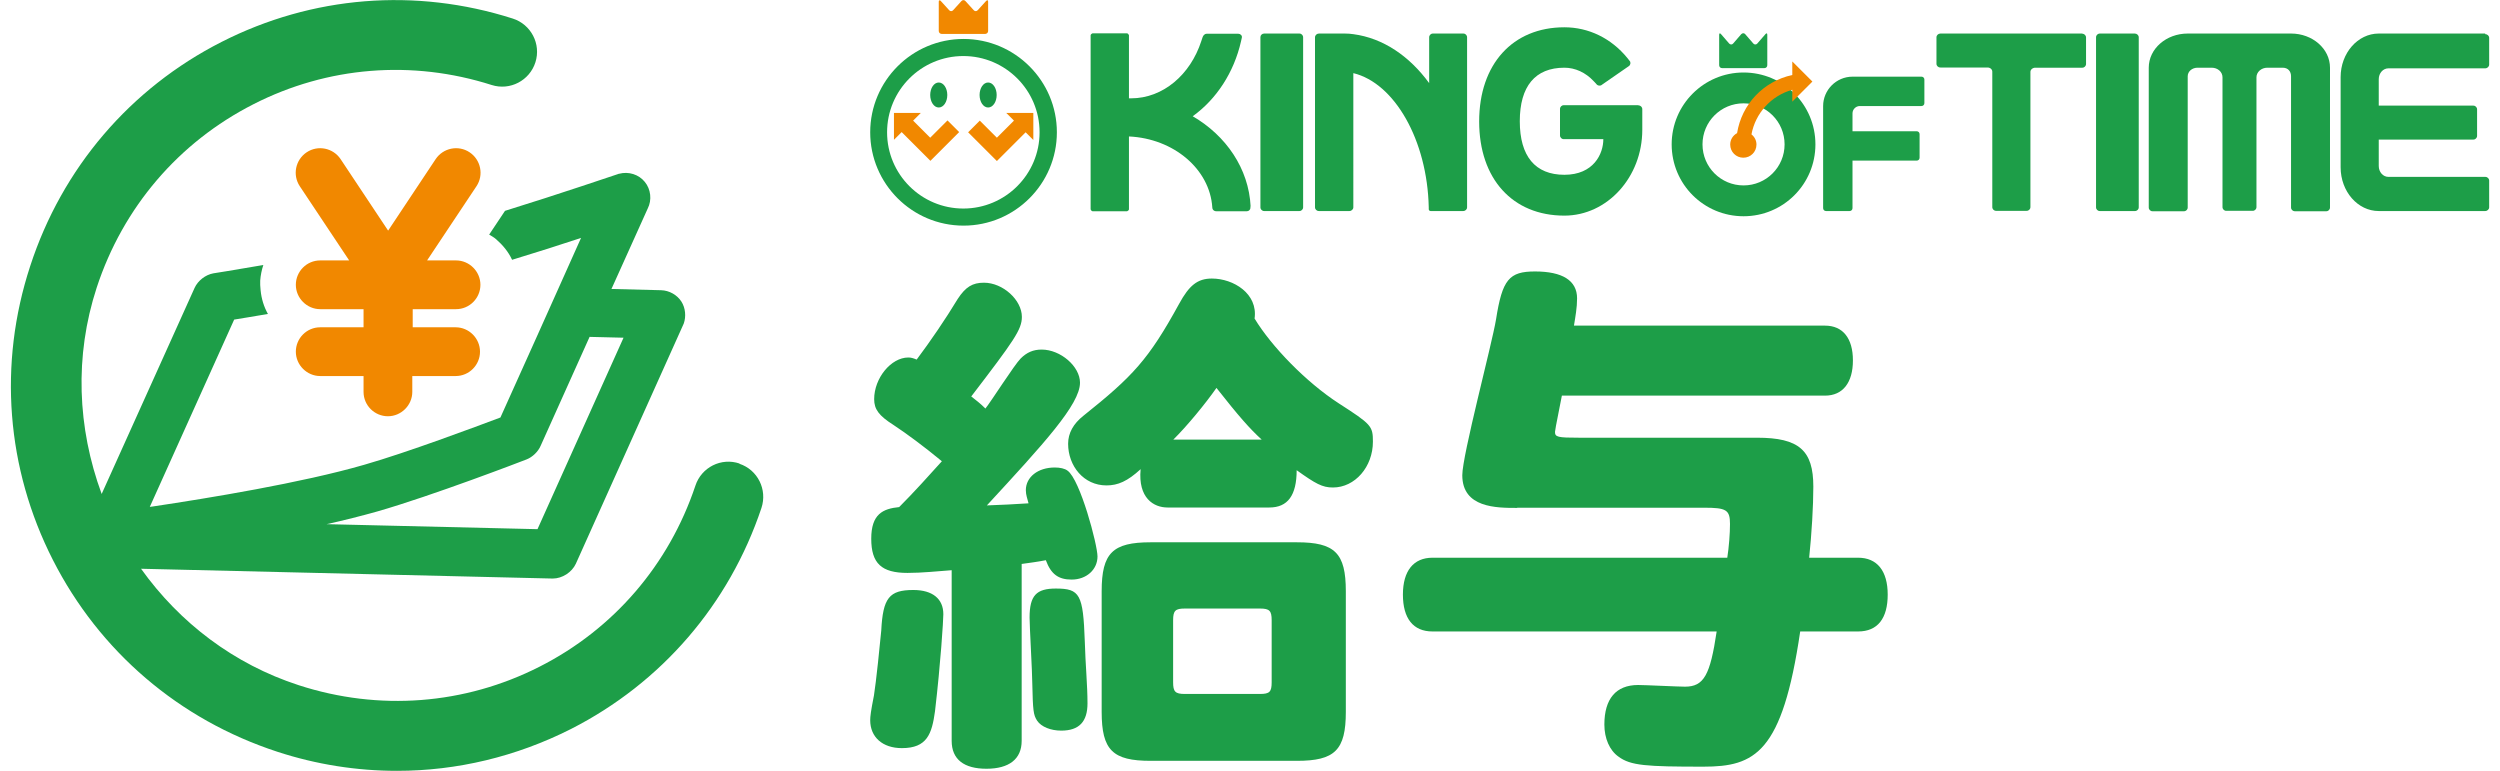
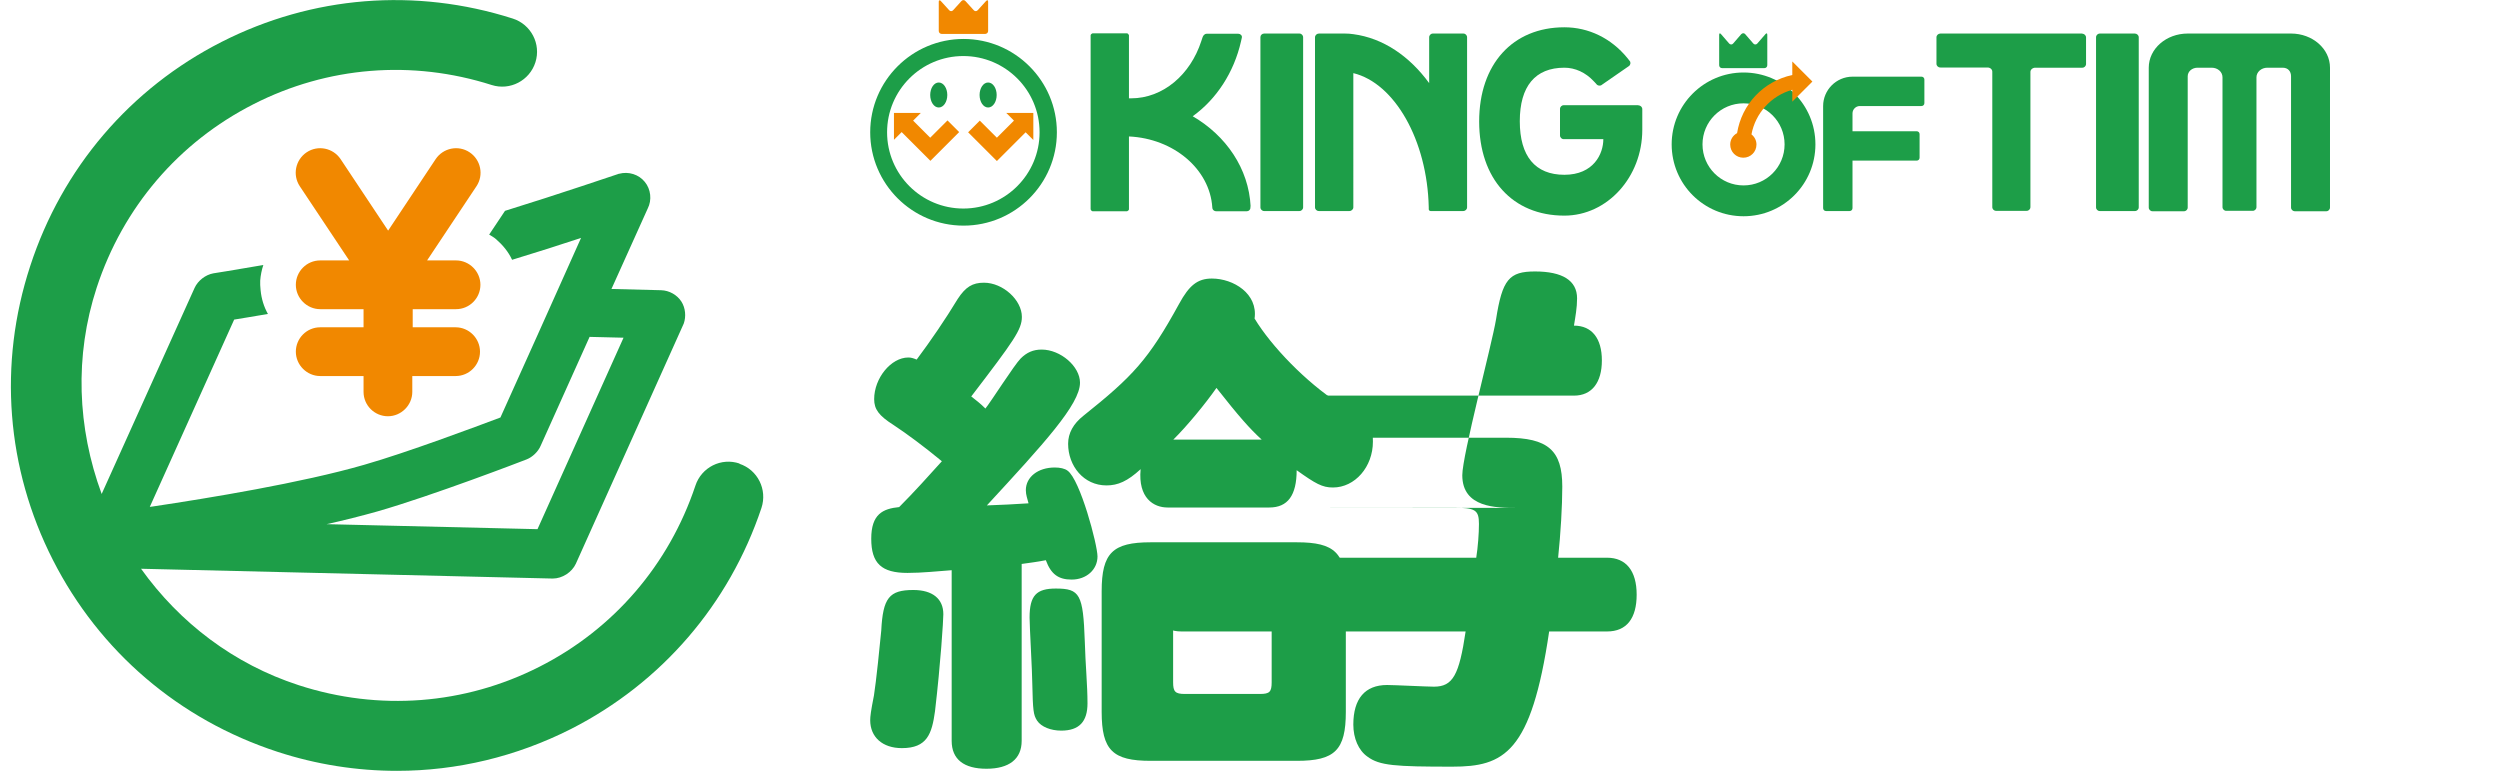
<svg xmlns="http://www.w3.org/2000/svg" id="_レイヤー_1-2" data-name=" レイヤー 1" viewBox="0 0 120 37">
  <defs>
    <style>
      .cls-1 {
        fill: #1d9e48;
      }

      .cls-2 {
        fill: #199647;
      }

      .cls-3 {
        fill: #f18800;
      }
    </style>
  </defs>
  <path class="cls-1" d="m35.5,22.25c-.88-.3-1.83.18-2.12,1.06-1.27,3.8-3.93,6.89-7.48,8.69-3.6,1.83-7.71,2.14-11.56.89-3.11-1.01-5.71-2.99-7.57-5.59l19.76.47c.46,0,.92-.3,1.11-.71,0,0,0,0,0,0l5.18-11.53c.12-.34.08-.75-.11-1.05-.21-.33-.59-.54-.98-.55l-2.38-.06,1.74-3.86c.21-.41.15-.93-.14-1.28-.29-.36-.78-.51-1.23-.39-.02,0-.05.01-.07.02-.04.01-2.76.94-5.41,1.76l-.76,1.14c.11.07.23.13.33.22.32.28.59.6.77.99,1.15-.35,2.32-.72,3.31-1.05l-1.07,2.39-1.04,2.32-1.76,3.91c-1.17.44-4.48,1.68-6.54,2.27-3.01.87-7.47,1.6-10.14,2-.05,0-.1.02-.15.02l4.05-8.99c.39-.06.96-.16,1.62-.27-.19-.34-.31-.72-.35-1.13,0-.09-.02-.16-.02-.26,0-.07,0-.14,0-.21.02-.26.07-.51.15-.75-1.4.24-2.37.4-2.4.4-.38.07-.74.35-.9.7l-4.46,9.89c-1.17-3.18-1.31-6.62-.24-9.9,1.26-3.85,3.93-6.98,7.53-8.81,3.55-1.81,7.61-2.14,11.43-.92.88.28,1.82-.21,2.1-1.09.28-.88-.21-1.82-1.09-2.1C19.94-.6,14.99-.2,10.64,2.01,6.25,4.24,2.98,8.07,1.45,12.77-.09,17.47.3,22.48,2.54,26.88c2.24,4.4,6.06,7.66,10.76,9.2,1.89.62,3.83.92,5.76.92,2.87,0,5.72-.68,8.35-2.01,4.34-2.21,7.59-5.98,9.14-10.61.29-.88-.18-1.83-1.06-2.12Zm-9.55-.85l2.35-5.23,1.63.04-4.13,9.19-10.12-.24c.86-.19,1.68-.4,2.43-.61,2.62-.75,6.97-2.42,7.17-2.5.28-.11.55-.37.67-.65h0Z" />
  <path class="cls-3" d="m21.89,15.71h-2.08v-.87h2.08c.65,0,1.17-.53,1.17-1.17s-.53-1.17-1.17-1.17h-1.39l2.37-3.56c.36-.54.21-1.27-.33-1.63s-1.27-.21-1.63.33l-2.28,3.43-2.28-3.43c-.36-.54-1.09-.69-1.63-.33-.54.36-.69,1.09-.33,1.63l2.37,3.56h-1.39c-.65,0-1.17.53-1.17,1.17s.53,1.17,1.17,1.17h2.08v.87h-2.08c-.65,0-1.17.53-1.17,1.17s.53,1.17,1.17,1.17h2.08v.76c0,.65.53,1.17,1.17,1.17s1.17-.53,1.17-1.17v-.76h2.08c.65,0,1.17-.53,1.17-1.17s-.53-1.17-1.17-1.17Z" />
  <path class="cls-1" d="m45.28,29.49c0,.28-.13,2.35-.4,4.65-.15,1.09-.38,1.77-1.59,1.77-.93,0-1.52-.53-1.52-1.34,0-.18.03-.43.18-1.19.1-.61.3-2.55.35-3.11.08-1.57.38-1.95,1.54-1.95.93,0,1.44.43,1.44,1.16h0Zm.4-2.12c-.68.05-1.42.13-2.12.13-1.24,0-1.74-.45-1.74-1.64s.56-1.44,1.34-1.52c.68-.68,1.44-1.52,2.05-2.2-.86-.71-1.67-1.31-2.32-1.74-.71-.45-.93-.76-.93-1.24,0-1.01.81-2,1.64-2,.13,0,.23.03.4.1.66-.88,1.39-1.95,1.97-2.91.38-.58.71-.78,1.26-.78.91,0,1.82.83,1.82,1.64,0,.61-.38,1.14-2.43,3.82.23.18.43.33.68.58.28-.35,1.39-2.1,1.69-2.4.3-.3.61-.43,1.01-.43.91,0,1.84.81,1.84,1.59,0,1.04-1.74,2.93-4.47,5.89.81-.03,1.21-.05,2-.1-.05-.2-.13-.4-.13-.63,0-.63.58-1.09,1.39-1.09.25,0,.48.05.61.15.61.43,1.44,3.56,1.44,4.12,0,.63-.53,1.11-1.24,1.11-.63,0-.99-.25-1.24-.93-.4.08-.81.13-1.16.18v8.49c0,.88-.61,1.34-1.69,1.34s-1.67-.45-1.67-1.34v-8.19h0Zm6.39,3.41c.03,1.11.13,2.1.13,2.98s-.4,1.31-1.26,1.31c-.5,0-.96-.18-1.16-.48-.18-.28-.2-.48-.23-1.79,0-.51-.13-2.73-.13-3.16,0-1.06.33-1.39,1.26-1.39,1.16,0,1.31.28,1.39,2.53Zm3.97-6.42c-.66,0-1.42-.45-1.29-1.84-.63.58-1.09.78-1.64.78-1.09,0-1.84-.93-1.84-2,0-.51.25-.96.73-1.34,2.38-1.9,3.13-2.7,4.6-5.38.48-.88.88-1.21,1.57-1.21,1.04,0,2.22.73,2.05,1.92.81,1.34,2.48,3.06,4.04,4.07,1.57,1.01,1.64,1.09,1.64,1.84,0,1.21-.86,2.2-1.92,2.2-.51,0-.83-.18-1.74-.83,0,1.21-.43,1.79-1.31,1.79,0,0-4.88,0-4.88,0Zm-3.16,4.02c0-1.84.53-2.35,2.35-2.35h7.02c1.82,0,2.35.51,2.35,2.35v5.79c0,1.84-.53,2.35-2.35,2.35h-7.02c-1.82,0-2.35-.51-2.35-2.35,0,0,0-5.79,0-5.79Zm7.68-7.28c-.58-.53-1.09-1.11-2.17-2.48-.53.76-1.42,1.84-2.07,2.48h4.24Zm-3.69,8.11c-.45,0-.56.1-.56.56v2.98c0,.45.1.56.56.56h3.61c.46,0,.56-.1.56-.56v-2.98c0-.45-.1-.56-.56-.56h-3.61Z" />
-   <path class="cls-1" d="m72.82,24.38c-.99,0-2.63,0-2.63-1.57,0-.96,1.42-6.27,1.62-7.48.3-1.92.63-2.3,1.87-2.3,1.31,0,2.02.43,2.02,1.29,0,.45-.08.88-.15,1.31h12.05c.86,0,1.34.61,1.34,1.67s-.48,1.69-1.34,1.69h-12.63c-.03.2-.33,1.62-.33,1.74,0,.25.13.28,1.16.28h8.54c2.02,0,2.7.61,2.7,2.35,0,.93-.08,2.27-.2,3.41h2.35c.91,0,1.42.63,1.42,1.77s-.48,1.77-1.42,1.77h-2.78c-.86,5.84-2.17,6.49-4.65,6.49-2.75,0-3.49-.05-4.07-.48-.43-.3-.68-.88-.68-1.54,0-1.24.56-1.9,1.62-1.9.35,0,1.92.08,2.25.08.91,0,1.21-.56,1.52-2.65h-13.64c-.93,0-1.42-.63-1.42-1.77s.51-1.77,1.42-1.77h14.15c.08-.51.13-1.16.13-1.62,0-.68-.18-.78-1.24-.78h-8.97,0Z" />
+   <path class="cls-1" d="m72.82,24.38c-.99,0-2.63,0-2.63-1.57,0-.96,1.42-6.27,1.62-7.48.3-1.92.63-2.3,1.87-2.3,1.31,0,2.02.43,2.02,1.29,0,.45-.08.88-.15,1.31c.86,0,1.34.61,1.34,1.67s-.48,1.69-1.34,1.69h-12.63c-.03.2-.33,1.62-.33,1.74,0,.25.13.28,1.16.28h8.54c2.02,0,2.7.61,2.7,2.35,0,.93-.08,2.27-.2,3.41h2.35c.91,0,1.42.63,1.42,1.77s-.48,1.77-1.42,1.77h-2.78c-.86,5.84-2.17,6.49-4.65,6.49-2.75,0-3.49-.05-4.07-.48-.43-.3-.68-.88-.68-1.54,0-1.24.56-1.9,1.62-1.9.35,0,1.92.08,2.25.08.91,0,1.21-.56,1.52-2.65h-13.64c-.93,0-1.42-.63-1.42-1.77s.51-1.77,1.42-1.77h14.15c.08-.51.13-1.16.13-1.62,0-.68-.18-.78-1.24-.78h-8.97,0Z" />
  <path class="cls-1" d="m62.37,1.61h-1.69c-.1,0-.18.08-.18.17v8.17c0,.1.08.18.18.18h1.69c.1,0,.18-.08.18-.18V1.79c0-.1-.08-.18-.18-.18Z" />
  <path class="cls-1" d="m78.64,5.05h-3.58c-.1,0-.18.08-.18.18v1.27c0,.1.08.18.18.18h1.9c0,.71-.47,1.71-1.87,1.71s-2.14-.89-2.14-2.57.74-2.57,2.14-2.57c.52,0,1.02.23,1.41.65,0,0,.1.1.13.14.03.04.07.06.12.07.05,0,.1,0,.14-.04.04-.03,1.26-.87,1.3-.9.04-.03.06-.07.07-.12,0-.05,0-.09-.04-.13-.03-.04-.11-.14-.11-.14-.77-.94-1.85-1.47-3.02-1.47-2.48,0-4.09,1.77-4.09,4.52s1.6,4.52,4.09,4.52c2.06,0,3.74-1.85,3.74-4.12v-.99c0-.1-.08-.18-.18-.18Z" />
  <path class="cls-1" d="m60.03,9.91c-.09-1.82-1.18-3.4-2.78-4.33,1.14-.82,1.98-2.1,2.32-3.6,0,0,.02-.08.04-.18.02-.1-.08-.18-.17-.18h-1.51c-.12,0-.18.09-.21.18-.03.1-.06.18-.06.18-.52,1.6-1.83,2.74-3.37,2.74-.03,0-.07,0-.1,0V1.69s-.04-.09-.09-.09h-1.66s-.09.04-.09.09v8.36s.04.09.09.09h1.66s.09-.04.09-.09v-3.5c2.15.1,3.88,1.57,4,3.4h0c0,.11.08.19.19.19,0,0,.01,0,.02,0h0s-.01,0-.02,0h1.47c.09,0,.16-.07.17-.15,0-.01,0-.06,0-.08h0Z" />
  <path class="cls-1" d="m70.25,1.61h-1.47c-.1,0-.18.08-.18.18v2.2c-.95-1.3-2.21-2.16-3.64-2.35-.13-.02-.27-.03-.41-.03h-1.24c-.1,0-.19.08-.19.18v8.16c0,.1.08.18.19.18h1.46c.1,0,.19-.08.19-.18V3.51c1.98.48,3.55,3.22,3.62,6.44,0,0,0,.04,0,.09s.04.09.09.09,1.56,0,1.56,0c.11,0,.19-.08.19-.18V1.79c0-.1-.08-.18-.18-.18h0Z" />
  <path class="cls-1" d="m99.96,1.61h-6.82c-.1,0-.19.08-.19.18v1.27c0,.1.08.18.19.18h2.26c.13,0,.23.09.23.2v6.5c0,.1.08.18.18.18h1.47c.1,0,.18-.08.18-.18V3.45c0-.11.11-.2.23-.2h2.26c.1,0,.18-.08.18-.18v-1.27c0-.1-.08-.18-.18-.18h0Z" />
  <path class="cls-1" d="m100.78,1.61h1.69c.1,0,.19.08.19.18v8.16c0,.1-.08.18-.18.18h-1.69c-.1,0-.18-.08-.18-.18V1.79c0-.1.08-.18.19-.18h0Z" />
  <path class="cls-1" d="m109.99,1.61h-4.98c-1.03,0-1.87.73-1.87,1.64h0v6.71c0,.1.08.18.18.18h1.51c.1,0,.18-.08.18-.18V3.66c0-.23.21-.41.47-.41h.68c.29,0,.52.2.52.46v6.23c0,.1.08.18.18.18h1.27c.1,0,.18-.08.18-.18V3.71c0-.25.23-.46.52-.46h.74c.26,0,.4.18.4.41v6.3c0,.1.08.18.19.18h1.5c.1,0,.18-.08.18-.18V3.25c0-.91-.84-1.64-1.87-1.64h0Z" />
-   <path class="cls-1" d="m119.29,1.61h-5.11c-1.01,0-1.83.94-1.83,2.09v4.33c0,1.16.82,2.1,1.83,2.1h5.11c.1,0,.19-.08.19-.18v-1.28c0-.1-.08-.18-.19-.18h-4.65c-.25,0-.46-.23-.46-.52v-1.27h4.54c.1,0,.18-.08.18-.18v-1.27c0-.1-.08-.18-.18-.18h-4.54v-1.27c0-.29.21-.52.46-.52h4.65c.1,0,.19-.08.19-.18v-1.28c0-.1-.08-.18-.19-.18Z" />
  <path class="cls-1" d="m92.23,3.68c-.08,0-3.31,0-3.31,0h0c-.78,0-1.41.64-1.41,1.41v4.9c0,.08.06.14.14.14h1.13c.08,0,.14-.06.14-.14v-2.28h3.08c.08,0,.14-.06.14-.14v-1.13c0-.08-.06-.14-.14-.14h-3.08v-.86c0-.19.16-.35.35-.35h2.96c.08,0,.14-.06.14-.14v-1.13c0-.08-.06-.14-.14-.14h0Z" />
  <path class="cls-1" d="m82.69,3.27h2c.08,0,.14-.06.14-.14v-1.46c0-.08-.04-.09-.09-.03l-.39.45c-.05.06-.14.06-.19,0l-.39-.45c-.05-.06-.13-.06-.19,0l-.39.45c-.05.06-.13.06-.19,0l-.39-.45c-.05-.06-.09-.05-.09.03v1.46c0,.08.06.14.14.14h0Z" />
  <path class="cls-1" d="m83.69,3.48c-1.9,0-3.45,1.54-3.45,3.45s1.54,3.45,3.45,3.45,3.45-1.54,3.45-3.45-1.54-3.45-3.45-3.45Zm0,5.42c-1.09,0-1.97-.88-1.97-1.97s.88-1.97,1.97-1.97,1.97.88,1.97,1.97-.88,1.97-1.97,1.97Z" />
  <path class="cls-3" d="m86.99,3.91l-.96-.96v.65c-1.39.3-2.43,1.41-2.65,2.79-.2.11-.33.31-.33.55,0,.35.28.63.63.63s.63-.28.63-.63c0-.2-.09-.37-.24-.49.19-1.02.95-1.86,1.96-2.14v.57l.96-.96h0Z" />
  <path class="cls-3" d="m46.93.49c-.05.06-.14.06-.19,0l-.4-.44c-.05-.06-.14-.06-.19,0l-.4.44c-.05.06-.14.06-.19,0l-.4-.44c-.05-.06-.1-.04-.1.03v1.41c0,.08.07.14.15.14h2.07c.08,0,.15-.06.15-.14V.08c0-.08-.04-.09-.1-.03l-.4.44h0Z" />
  <path class="cls-1" d="m41.77,6.35c0,2.47,2.01,4.48,4.48,4.48s4.48-2.01,4.48-4.48-2.01-4.48-4.48-4.48-4.48,2.01-4.48,4.48Zm.81,0c0-2.02,1.64-3.66,3.66-3.66s3.66,1.64,3.66,3.66-1.64,3.66-3.66,3.66-3.66-1.64-3.66-3.66Z" />
  <path class="cls-2" d="m47.02,4.56c0,.33.18.6.41.6s.41-.27.41-.6-.18-.6-.41-.6-.41.27-.41.6Z" />
  <path class="cls-2" d="m45.47,4.56c0,.33-.18.6-.41.6s-.41-.27-.41-.6.18-.6.41-.6.41.27.41.6Z" />
  <path class="cls-3" d="m44.65,6.61c-.31-.31-.82-.82-.82-.82l.37-.37h-1.29v1.29l.37-.37,1.38,1.38,1.38-1.38-.56-.56s-.51.51-.82.82h0Z" />
  <path class="cls-3" d="m49.59,5.42h-1.29l.37.37s-.51.51-.82.82c-.31-.31-.82-.82-.82-.82l-.56.56,1.38,1.38,1.38-1.38.37.37v-1.29Z" />
</svg>